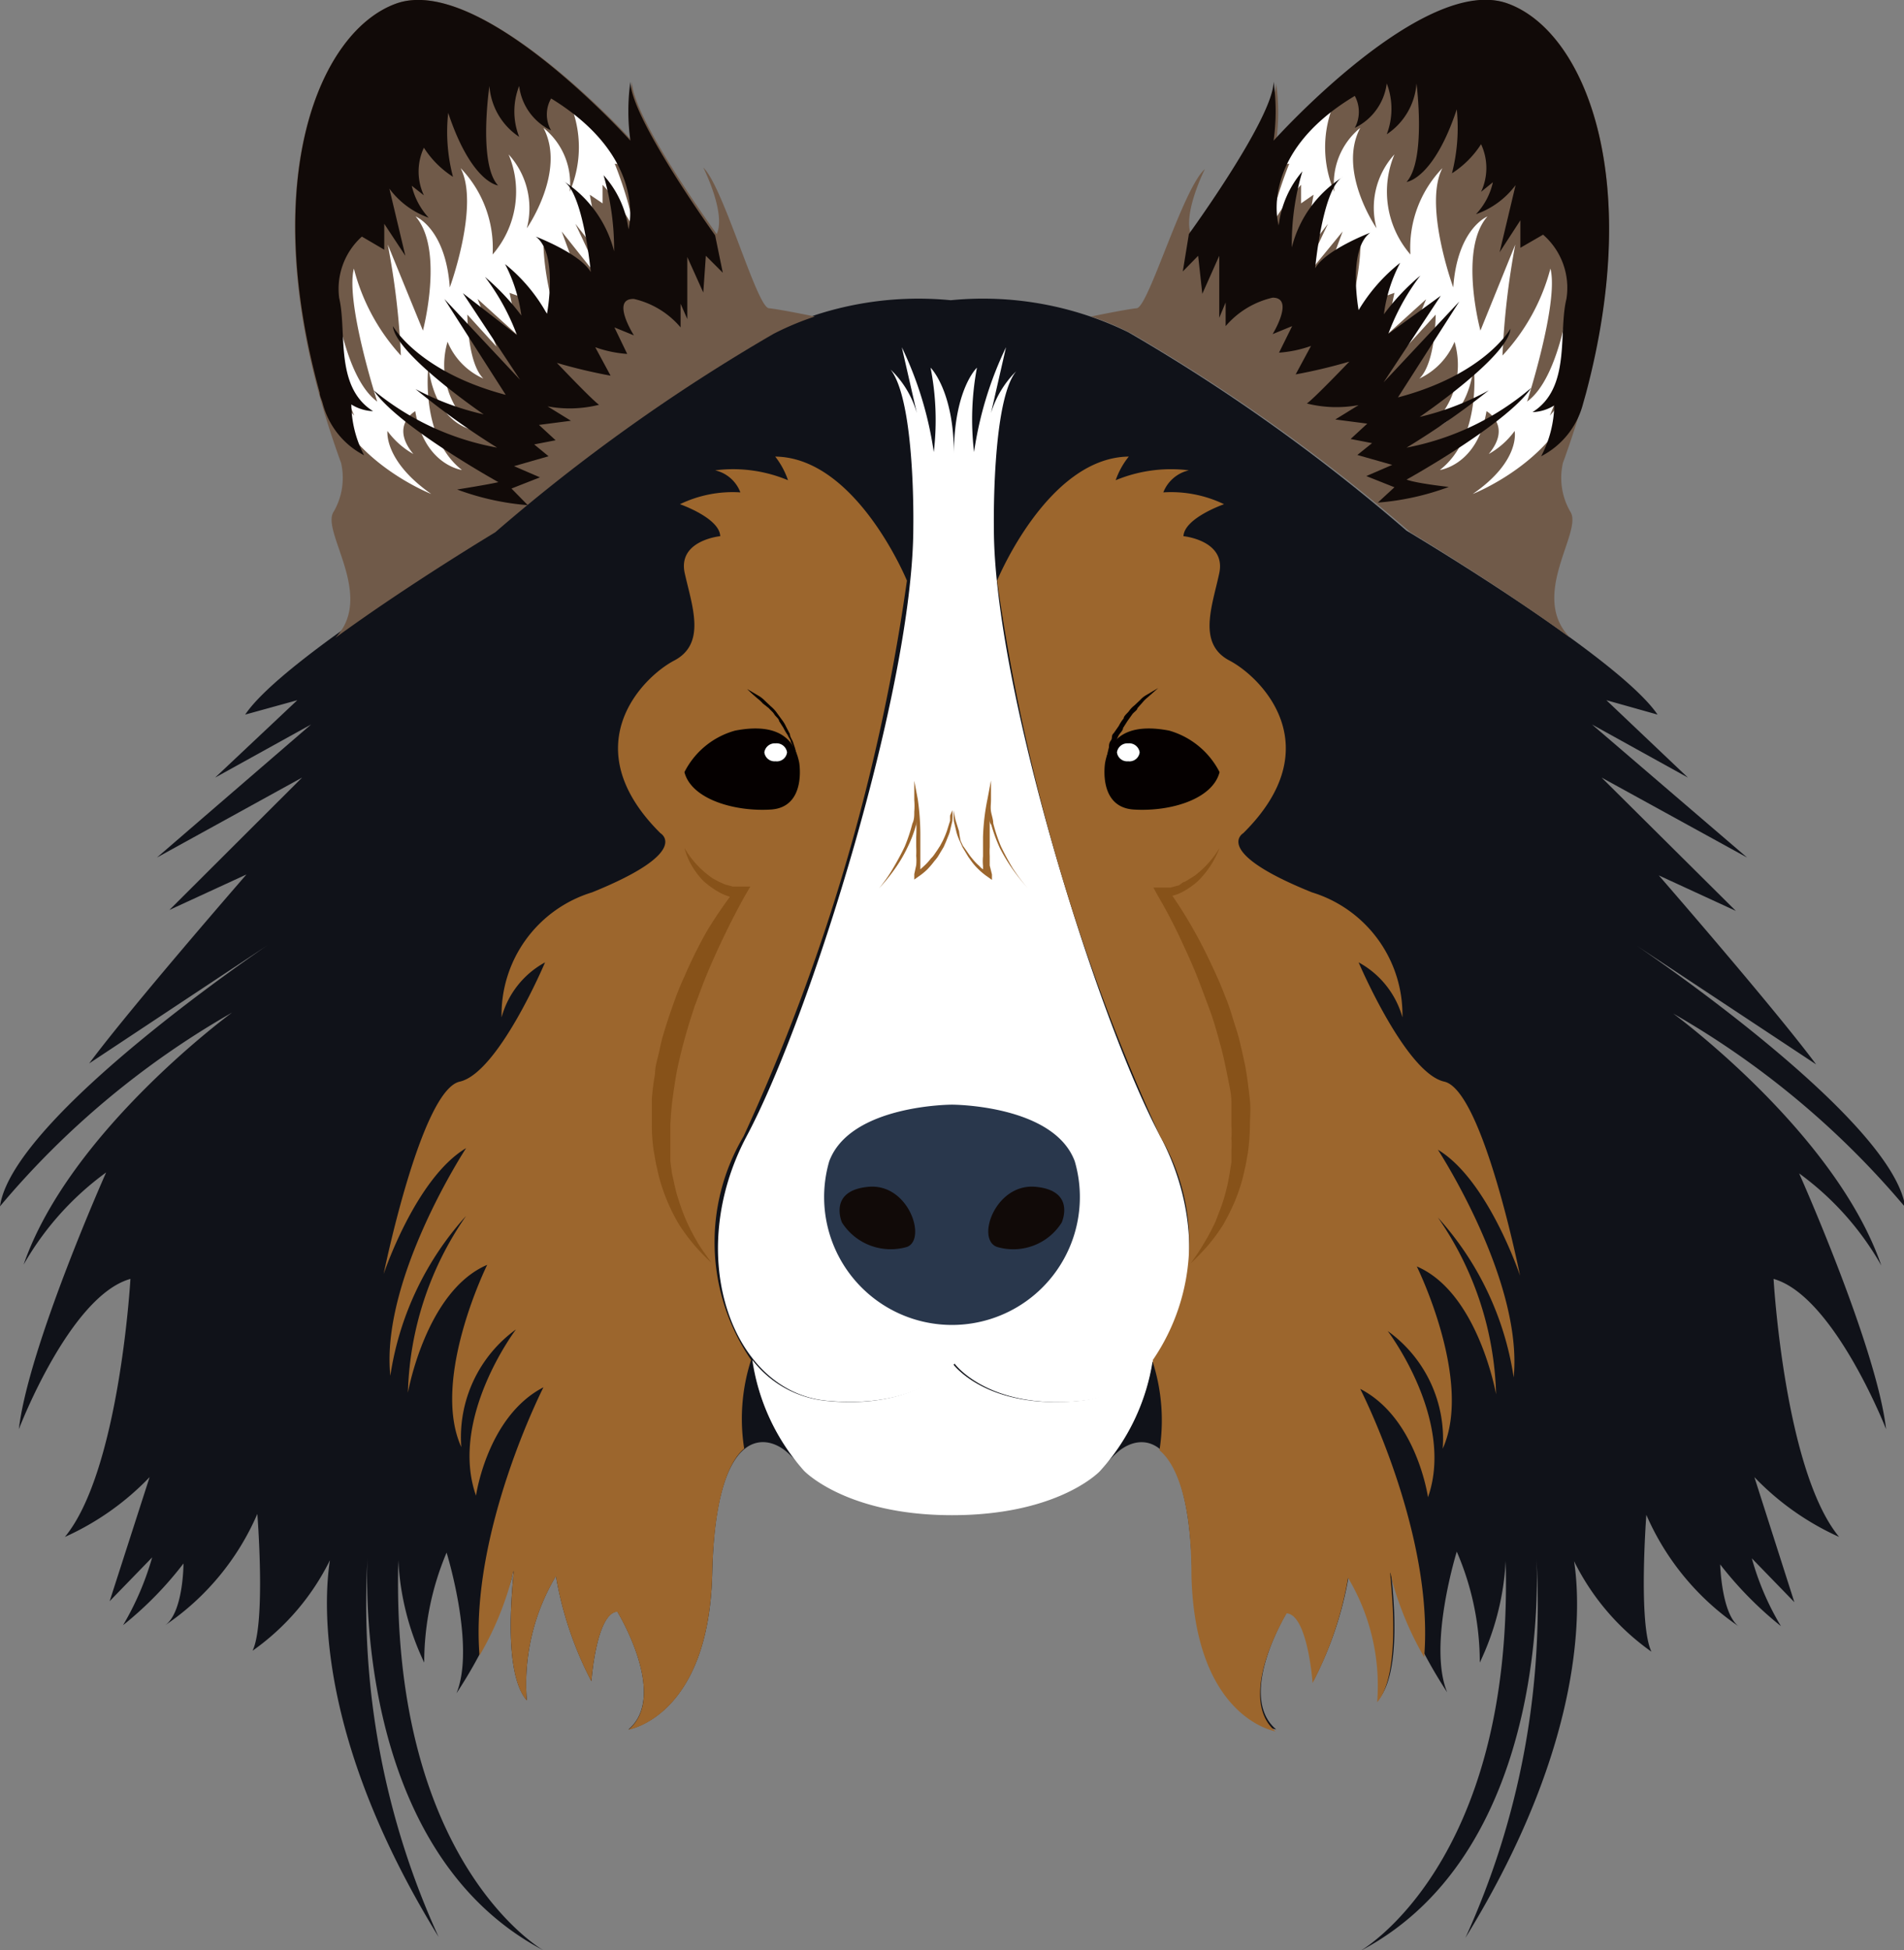
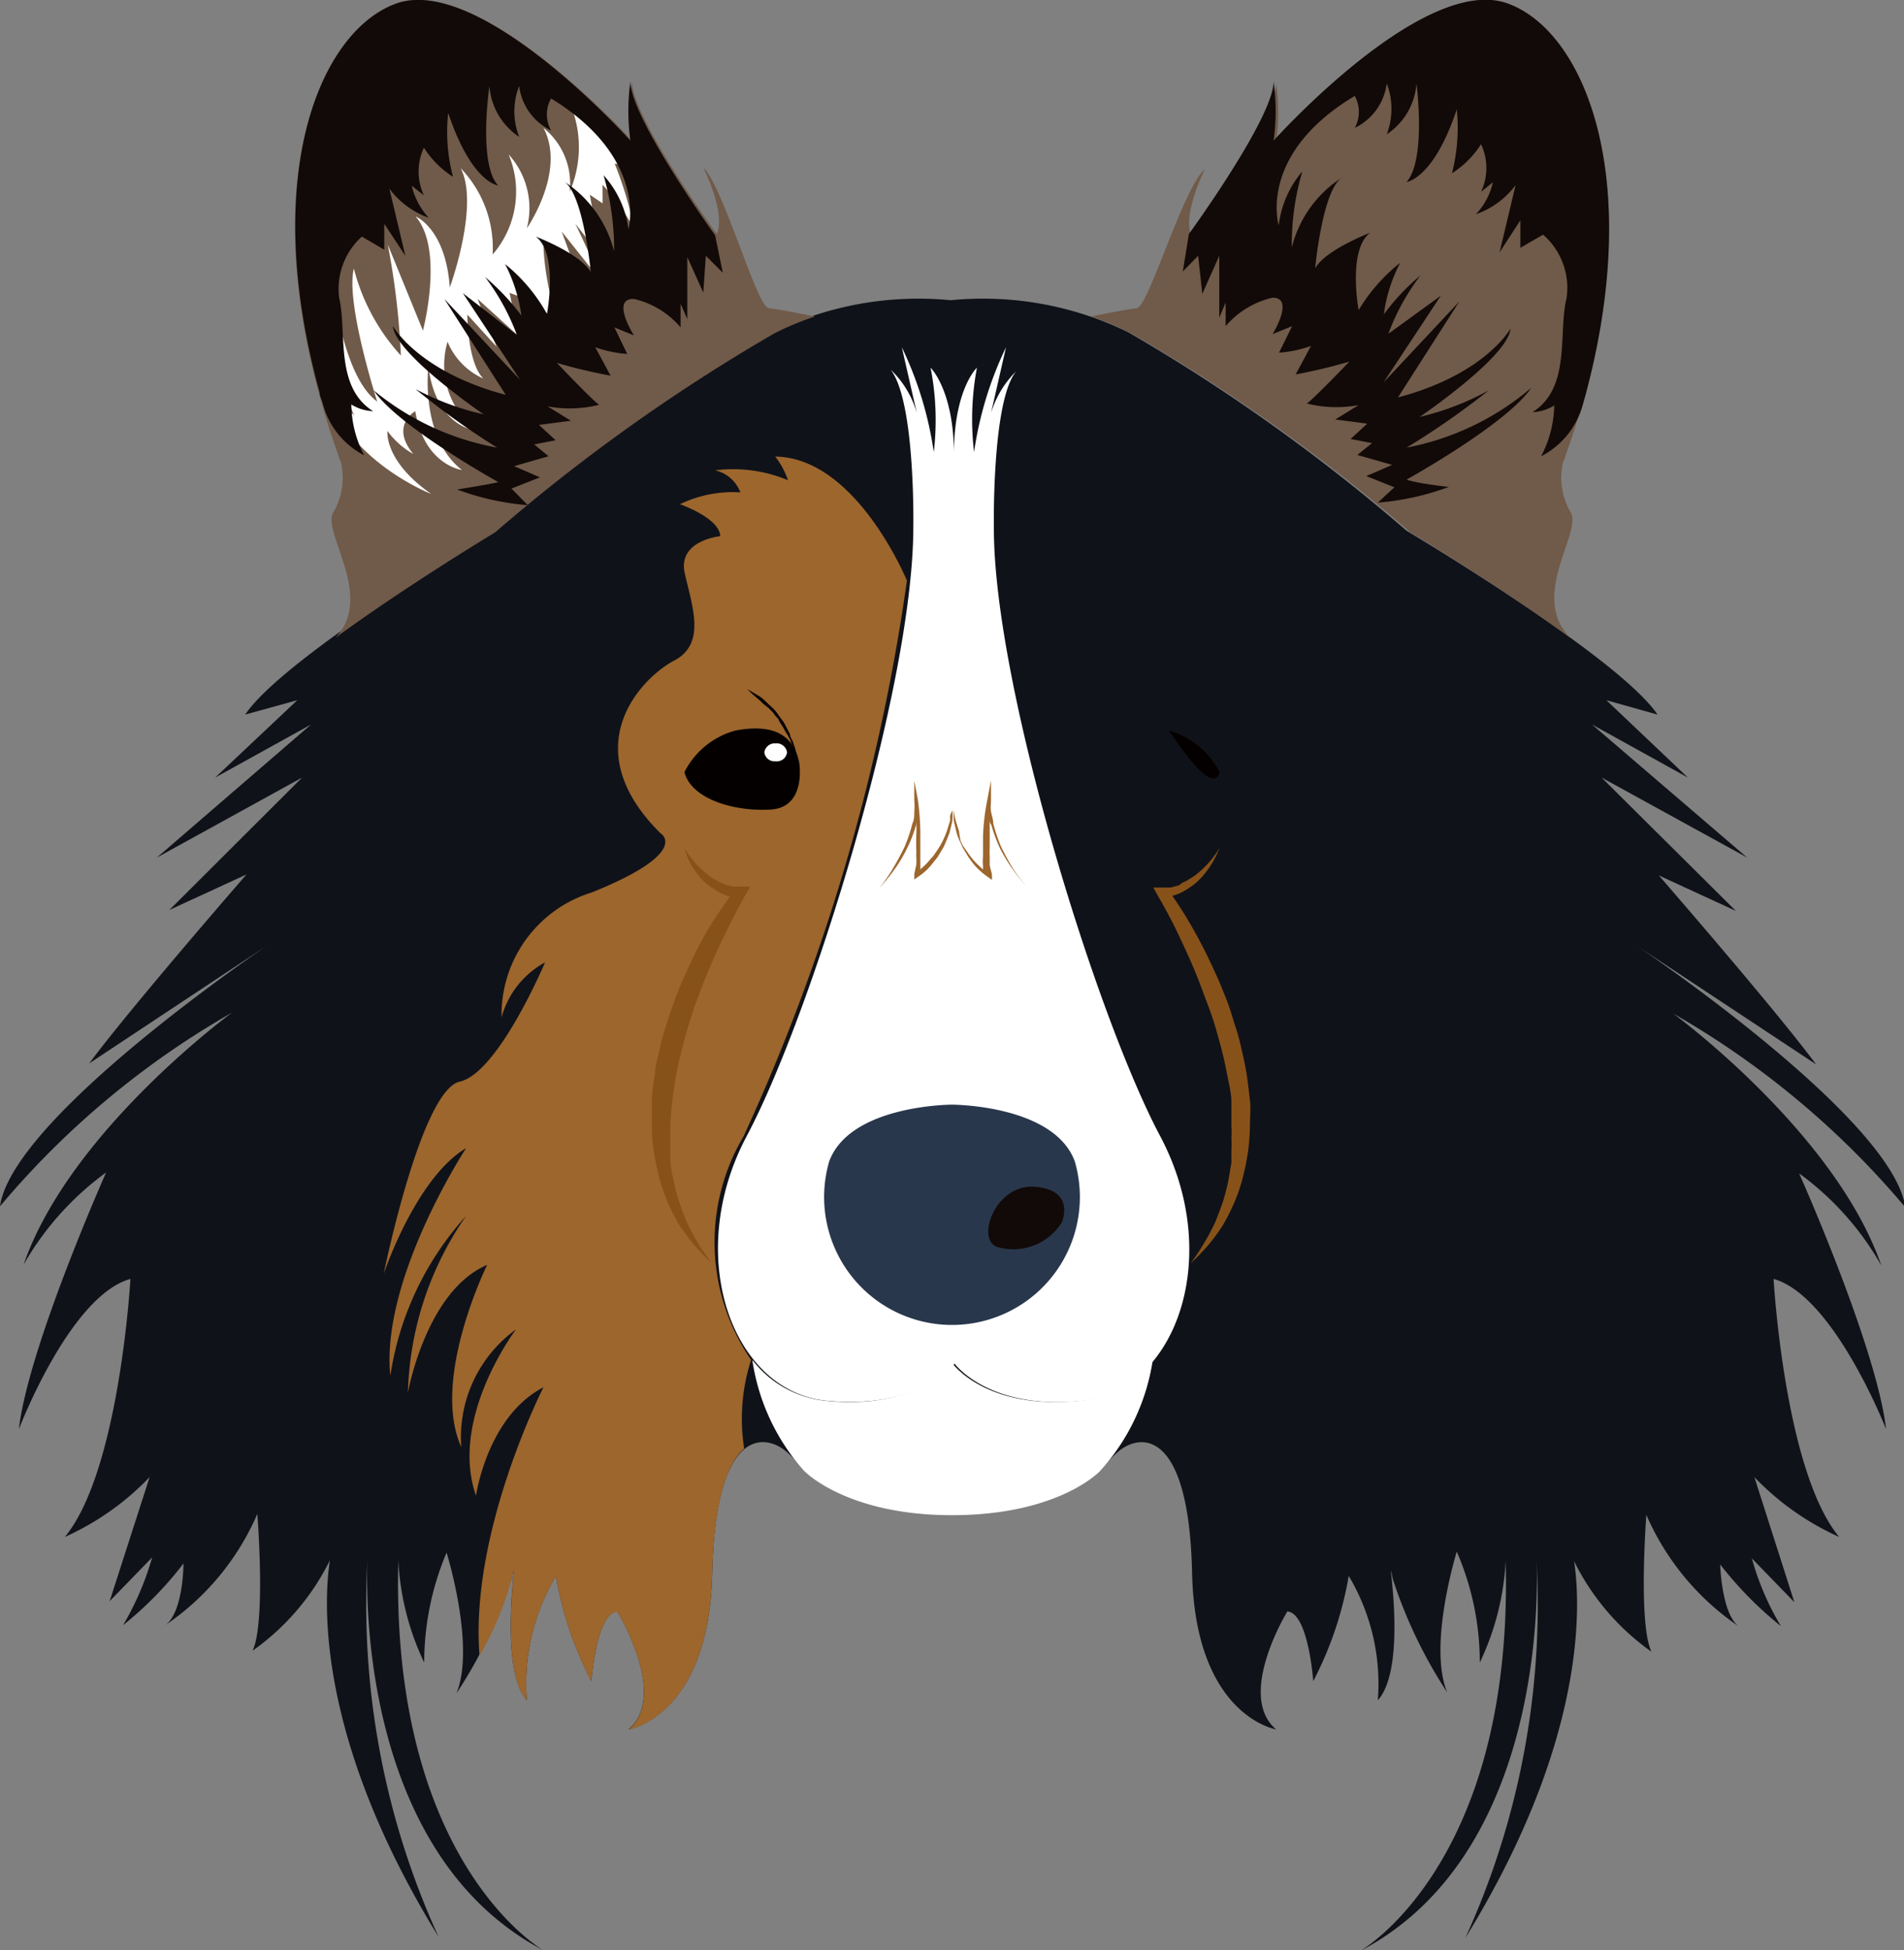
<svg xmlns="http://www.w3.org/2000/svg" viewBox="0 0 59.56 60.99">
  <rect x="0" y="0" width="59.56" height="60.99" fill="#808080" stroke="none" />
  <defs>
    <style>.cls-1{fill:#101219;}.cls-2{fill:#fff;}.cls-3{fill:#29374c;}.cls-4{fill:#110a08;}.cls-5{fill:#9c662d;}.cls-6{fill:#050000;}.cls-7{fill:#875219;}.cls-8{fill:#705a49;}</style>
  </defs>
  <title>icon11</title>
  <g id="レイヤー_2" data-name="レイヤー 2">
    <g id="レイヤー_3" data-name="レイヤー 3">
      <path class="cls-1" d="M59,44.7c-.3-2.58-2.72-8-2.72-8a9.12,9.12,0,0,1,2.57,2.88c-1.44-4.17-6.51-7.88-6.51-7.88a27,27,0,0,1,7.26,6.06c-.39-2.8-8.4-8.18-8.4-8.18l5.61,3.71c-1.29-1.74-4.92-5.91-4.92-5.91l2.41,1.11L50.1,24.32l4.55,2.5L49.8,22.66l3,1.66L50.25,21.9l1.6.45C50.63,20.54,44,16.6,44,16.6a57,57,0,0,0-8.71-6.21,10.34,10.34,0,0,0-5.55-1,10.39,10.39,0,0,0-5.56,1,57,57,0,0,0-8.71,6.21s-6.59,3.94-7.8,5.75L9.3,21.9,6.73,24.32l3-1.66L4.91,26.82l4.54-2.5L5.3,28.46l2.41-1.11s-3.63,4.17-4.92,5.91l5.6-3.71S.39,34.93,0,37.73a26.83,26.83,0,0,1,7.26-6.06S2.18,35.38.74,39.55a9.22,9.22,0,0,1,2.58-2.88S.89,42.12.59,44.7c0,0,1.59-4.17,3.49-4.7,0,0-.34,6-2.05,8.07A8.48,8.48,0,0,0,4.68,46.2L3.43,50.08l1.33-1.37a9,9,0,0,1-.91,2.12A11.15,11.15,0,0,0,5.74,48.9s0,1.52-.57,1.93a8.06,8.06,0,0,0,2.88-3.48s.27,3.41-.15,4.28a7.56,7.56,0,0,0,2.42-2.83c-.2,1.3-.43,5.56,3.4,11.78A25,25,0,0,1,11.5,48.69S10.89,57.79,17,61c0,0-4.79-2.71-4.54-12.2A8.39,8.39,0,0,0,13.27,52a8.83,8.83,0,0,1,.7-3.44s.91,2.93.31,4.4A14.86,14.86,0,0,0,16,49.39c.28-1.31-.48,2.68.48,3.79a6.58,6.58,0,0,1,.91-3.89,11.14,11.14,0,0,0,1.11,3.29s.15-2.13.81-2.18c0,0,1.61,2.63.35,3.69,0,0,2.52-.4,2.62-4.9s1.62-4.39,2.33-3.78a3.8,3.8,0,0,1,.35.35,6.61,6.61,0,0,1-1.43-3.22,3.3,3.3,0,0,0,2.26,1.27c2.94.31,4-1.16,4-1.16s1.07,1.47,4,1.16a3.32,3.32,0,0,0,2.26-1.27,6.61,6.61,0,0,1-1.43,3.22,3.8,3.8,0,0,1,.35-.35c.71-.61,2.22-.71,2.32,3.78s2.63,4.9,2.63,4.9c-1.26-1.06.35-3.69.35-3.69.66.05.81,2.18.81,2.18a11.14,11.14,0,0,0,1.11-3.29,6.58,6.58,0,0,1,.91,3.89c1-1.11.2-5.1.47-3.79a14.76,14.76,0,0,0,1.7,3.54c-.61-1.47.3-4.4.3-4.4A8.71,8.71,0,0,1,46.29,52a8.39,8.39,0,0,0,.81-3.18c.25,9.49-4.55,12.2-4.55,12.2,6.11-3.2,5.51-12.3,5.51-12.3a25.11,25.11,0,0,1-2.22,11.89c3.83-6.22,3.6-10.48,3.4-11.78a7.56,7.56,0,0,0,2.42,2.83c-.42-.87-.16-4.28-.16-4.28a8.14,8.14,0,0,0,2.88,3.48c-.53-.41-.57-1.93-.57-1.93a11.5,11.5,0,0,0,1.9,1.93,8.54,8.54,0,0,1-.91-2.12l1.33,1.37L54.88,46.2a8.48,8.48,0,0,0,2.65,1.87C55.82,46,55.48,40,55.48,40,57.37,40.53,59,44.7,59,44.7Z" />
      <path class="cls-2" d="M36.29,35.53c-2-3.76-5.2-14.09-5.2-19,0,0-.07-4,.7-4.92A3.09,3.09,0,0,0,31,12.92l.47-2.06a11.29,11.29,0,0,0-1,3.28,8.75,8.75,0,0,1,.09-2.64s-.72.67-.72,2.71c0-2-.73-2.71-.73-2.71a8.51,8.51,0,0,1,.1,2.64,11.29,11.29,0,0,0-1-3.28l.47,2.06a3,3,0,0,0-.82-1.36c.78,1,.71,4.92.71,4.92,0,5-3.21,15.29-5.21,19.05s-.45,8,2.5,8.28,4-1.16,4-1.16,1.07,1.47,4,1.16S38.29,39.29,36.29,35.53Z" />
      <path class="cls-3" d="M33.62,36.32c-.66-1.77-3.84-1.77-3.84-1.77s-3.18,0-3.84,1.77a4,4,0,1,0,7.68,0Z" />
-       <path class="cls-4" d="M26.34,38.24s-.45-1,.82-1.12S29,38.77,28.37,39A1.81,1.81,0,0,1,26.34,38.24Z" />
      <path class="cls-4" d="M33.21,38.24s.46-1-.81-1.12S30.52,38.77,31.19,39A1.79,1.79,0,0,0,33.21,38.24Z" />
      <path class="cls-5" d="M23.5,42.54a6.5,6.5,0,0,1-.24-7,62.28,62.28,0,0,0,5.11-17.38s-1.58-3.85-4.12-3.88a2.51,2.51,0,0,1,.4.74,4.45,4.45,0,0,0-2.28-.31,1.11,1.11,0,0,1,.79.69,3.79,3.79,0,0,0-1.89.37s1.24.43,1.26,1c0,0-1.34.13-1.11,1.16s.68,2.2-.33,2.73-3.15,2.7-.43,5.4c0,0,1,.58-2.14,1.85a4,4,0,0,0-2.83,3.91,2.79,2.79,0,0,1,1.36-1.72s-1.46,3.46-2.67,3.73S12,39.85,12,39.85s1-3,2.58-3.94c0,0-2.68,4.09-2.37,7.12a9.56,9.56,0,0,1,2.37-5,10.13,10.13,0,0,0-1.82,5.53s.56-3.18,2.48-4c0,0-1.77,3.58-.81,5.7a4.16,4.16,0,0,1,1.71-3.68s-2.1,2.77-1.25,5.2c0,0,.35-2.48,2.11-3.39,0,0-2.31,4.52-2,8.39a9.75,9.75,0,0,0,1-2.38c.28-1.31-.48,2.68.48,3.79a6.58,6.58,0,0,1,.91-3.89,11.14,11.14,0,0,0,1.11,3.29s.15-2.13.81-2.18c0,0,1.61,2.63.35,3.69,0,0,2.52-.4,2.62-4.9.06-2.4.52-3.49,1-3.89a6,6,0,0,1,.21-2.76Z" />
-       <path class="cls-5" d="M36.06,42.54a6.51,6.51,0,0,0,.23-7,62.63,62.63,0,0,1-5.1-17.38s1.58-3.85,4.12-3.88a2.47,2.47,0,0,0-.41.74,4.51,4.51,0,0,1,2.29-.31,1.13,1.13,0,0,0-.8.69,3.82,3.82,0,0,1,1.9.37s-1.24.43-1.27,1c0,0,1.34.13,1.12,1.16s-.69,2.2.32,2.73,3.16,2.7.43,5.4c0,0-1,.58,2.15,1.85a4,4,0,0,1,2.83,3.91,2.82,2.82,0,0,0-1.37-1.72s1.47,3.46,2.68,3.73,2.37,6.07,2.37,6.07-1-3-2.57-3.94c0,0,2.67,4.09,2.37,7.12a9.56,9.56,0,0,0-2.37-5,10.13,10.13,0,0,1,1.82,5.53s-.56-3.18-2.48-4c0,0,1.77,3.58.81,5.7a4.15,4.15,0,0,0-1.72-3.68s2.11,2.77,1.26,5.2c0,0-.35-2.48-2.12-3.39,0,0,2.32,4.52,2,8.39a10.16,10.16,0,0,1-1-2.38c-.27-1.31.49,2.68-.47,3.79a6.58,6.58,0,0,0-.91-3.89,11.14,11.14,0,0,1-1.11,3.29s-.15-2.13-.81-2.18c0,0-1.61,2.63-.35,3.69,0,0-2.53-.4-2.63-4.9,0-2.4-.51-3.49-1-3.89a6,6,0,0,0-.21-2.76Z" />
      <path class="cls-6" d="M21.41,24.15A2.53,2.53,0,0,1,23,22.85c1-.19,1.8,0,2,1,0,0,.24,1.4-.89,1.47S21.63,25,21.41,24.15Z" />
      <path class="cls-2" d="M24.62,23.53a.32.32,0,0,1-.36.28.32.32,0,0,1-.35-.28.33.33,0,0,1,.35-.28A.33.33,0,0,1,24.62,23.53Z" />
      <path class="cls-6" d="M24.94,23.82a.67.67,0,0,0,0-.12,3.05,3.05,0,0,0-.11-.3,1.63,1.63,0,0,0-.09-.19c0-.07-.07-.14-.1-.22a1.59,1.59,0,0,1-.13-.22l-.14-.22c0-.07-.11-.14-.15-.21s-.12-.13-.17-.19L23.86,22a1.1,1.1,0,0,0-.16-.15c-.2-.17-.33-.3-.33-.3l.39.23a1,1,0,0,1,.17.14l.18.17a1.09,1.09,0,0,1,.18.19l.16.22a1.09,1.09,0,0,1,.14.23l.12.23c0,.08.06.16.09.23l.07.21A2,2,0,0,1,24.94,23.82Z" />
-       <path class="cls-6" d="M38.15,24.15a2.56,2.56,0,0,0-1.58-1.3c-1-.19-1.81,0-2,1,0,0-.24,1.4.9,1.47S37.93,25,38.15,24.15Z" />
-       <path class="cls-2" d="M34.94,23.53a.32.32,0,0,0,.35.28.32.32,0,0,0,.36-.28.33.33,0,0,0-.36-.28A.33.33,0,0,0,34.94,23.53Z" />
-       <path class="cls-6" d="M34.61,23.82a2.55,2.55,0,0,1,.08-.45c0-.06,0-.13.06-.21s0-.15.09-.23L35,22.7a1.14,1.14,0,0,1,.15-.23c0-.07.1-.15.16-.22a.81.81,0,0,1,.18-.19l.18-.17a.75.75,0,0,1,.17-.14l.39-.23-.34.3a1.06,1.06,0,0,0-.15.15l-.16.18c0,.06-.11.12-.16.19l-.15.21-.14.22c0,.08-.09.15-.13.22s-.07.15-.1.22a.82.82,0,0,0-.09.19c-.05.12-.1.23-.12.3S34.61,23.82,34.61,23.82Z" />
+       <path class="cls-6" d="M38.15,24.15a2.56,2.56,0,0,0-1.58-1.3S37.93,25,38.15,24.15Z" />
      <path class="cls-7" d="M21.41,26.52a2.93,2.93,0,0,0,.77.87,1.2,1.2,0,0,0,.24.15.67.67,0,0,0,.12.06l.13.06.26.07c.09,0,.18,0,.27,0l.27,0-.14.24c-.25.44-.49.91-.71,1.37s-.43.93-.62,1.41l-.27.72c-.08.24-.16.49-.23.73s-.14.49-.2.74-.12.5-.16.75-.08.5-.11.75-.05.5-.06.75v.38c0,.13,0,.26,0,.38l0,.38.05.37c.06.25.1.5.18.74a6.93,6.93,0,0,0,.26.72,6.24,6.24,0,0,0,.35.68c.13.23.29.43.44.65a5.9,5.9,0,0,1-.55-.57,5.84,5.84,0,0,1-.47-.64,5.87,5.87,0,0,1-.62-1.49l-.09-.39-.07-.4a5.52,5.52,0,0,1-.06-.81c0-.27,0-.53,0-.8a7,7,0,0,1,.1-.8c0-.27.1-.53.15-.79s.13-.52.21-.77.17-.51.26-.76.19-.49.3-.73a14.63,14.63,0,0,1,.71-1.43A13.69,13.69,0,0,1,23,27.83l.13.28c-.1,0-.21,0-.32-.07a1.48,1.48,0,0,1-.29-.12l-.14-.08-.13-.09a2.43,2.43,0,0,1-.25-.2,2.52,2.52,0,0,1-.37-.49A2.24,2.24,0,0,1,21.41,26.52Z" />
      <path class="cls-7" d="M38.15,26.52a2.9,2.9,0,0,1-.64,1,1.59,1.59,0,0,1-.24.2l-.13.09-.14.08a1.34,1.34,0,0,1-.3.12,3,3,0,0,1-.32.07l.14-.28a13.69,13.69,0,0,1,.85,1.34c.26.46.49.94.71,1.43.11.24.2.48.3.73s.17.51.25.76a6.73,6.73,0,0,1,.21.77c.06.26.12.52.16.79s.07.53.1.8,0,.53,0,.8a7.36,7.36,0,0,1-.06.81l-.07.4-.09.39a5.36,5.36,0,0,1-.26.77,6.91,6.91,0,0,1-.36.72,5.84,5.84,0,0,1-.47.64,7.4,7.4,0,0,1-.55.57,6.64,6.64,0,0,0,.43-.65,6.33,6.33,0,0,0,.36-.68c.09-.24.19-.48.26-.72a6.11,6.11,0,0,0,.17-.74l.06-.37,0-.38a2.38,2.38,0,0,0,0-.38,2.41,2.41,0,0,0,0-.38c0-.25,0-.5,0-.75s-.06-.5-.11-.75-.1-.5-.16-.75-.13-.49-.2-.74-.15-.49-.24-.73-.18-.48-.27-.72c-.18-.48-.39-.94-.61-1.41s-.46-.93-.72-1.37l-.13-.24.27,0c.08,0,.18,0,.26,0l.27-.07L37,27.6a.52.52,0,0,0,.13-.06l.24-.15A3.07,3.07,0,0,0,38.15,26.52Z" />
      <path class="cls-5" d="M29.72,25.51c0,.06,0,.11,0,.16l-.1.32a2.88,2.88,0,0,1-.13.31l-.08.15-.09.14-.09.13a.69.69,0,0,1-.11.13,1.7,1.7,0,0,1-.22.24l-.11.1,0-.11c0-.1,0-.2,0-.3s0-.2,0-.3,0-.2,0-.3A8,8,0,0,0,28.71,25l-.11-.58,0,.6a2.36,2.36,0,0,1,0,.37c0,.12,0,.25-.06.37a5.07,5.07,0,0,1-.24.72c-.11.23-.23.45-.36.67a4.46,4.46,0,0,1-.44.63,5.58,5.58,0,0,0,.49-.6,4.4,4.4,0,0,0,.39-.66,4.06,4.06,0,0,0,.28-.73,1.29,1.29,0,0,0,0-.19h0a5.65,5.65,0,0,1,0,.58c0,.1,0,.2,0,.3a2.83,2.83,0,0,1,0,.29,1.55,1.55,0,0,1,0,.29l-.06.28,0,.17.14-.1a2,2,0,0,0,.27-.22,2.75,2.75,0,0,0,.22-.26,1.34,1.34,0,0,0,.11-.14l.09-.15.09-.15.07-.16.06-.15a1.66,1.66,0,0,0,.06-.16l.08-.34a1.87,1.87,0,0,0,0-.34l0-.34,0,.34Z" />
      <path class="cls-5" d="M31.67,27.14c-.13-.22-.25-.44-.36-.67a5.07,5.07,0,0,1-.24-.72c0-.12-.05-.25-.07-.37s0-.25,0-.37l0-.6-.11.58a6.9,6.9,0,0,0-.14,1.19c0,.1,0,.2,0,.3s0,.2,0,.3a1.54,1.54,0,0,0,0,.3l0,.11a.52.52,0,0,1-.11-.1,1.75,1.75,0,0,1-.23-.24,1.47,1.47,0,0,1-.1-.13l-.09-.13-.1-.14-.07-.15A2.88,2.88,0,0,1,30,26l-.1-.32a1.75,1.75,0,0,1-.06-.33l0-.34v.34a1.86,1.86,0,0,0,0,.34l.08.34a1.66,1.66,0,0,0,.12.31l.07.16.09.15.09.15.1.14a1.86,1.86,0,0,0,.23.26,2,2,0,0,0,.27.22l.14.1,0-.17-.07-.28c0-.1,0-.2,0-.29a2.83,2.83,0,0,1,0-.29v-.3c0-.19,0-.39,0-.58h0c0,.06,0,.13.05.19a4.93,4.93,0,0,0,.27.73,5.52,5.52,0,0,0,.4.66,7,7,0,0,0,.48.6A5.39,5.39,0,0,1,31.67,27.14Z" />
      <path class="cls-2" d="M29.78,47.39c3.2,0,4.51-1.26,4.62-1.37a6.63,6.63,0,0,0,1.66-3.48,3.32,3.32,0,0,1-2.26,1.27c-2.95.31-4-1.16-4-1.16s-1.08,1.47-4,1.16a3.3,3.3,0,0,1-2.26-1.27A6.62,6.62,0,0,0,25.15,46S26.46,47.39,29.78,47.39Z" />
      <path class="cls-8" d="M49.12,16c.42.61-1.31,2.63,0,3.95h0c-2.27-1.66-5-3.3-5-3.3a57,57,0,0,0-8.71-6.21,8.3,8.3,0,0,0-1.28-.54h0s1.06-.22,1.43-.26,1.44-3.75,2.13-4.35c0,0-.72,1.43-.42,2.08,0,0,2.65-3.64,2.65-4.77a6.7,6.7,0,0,1,0,1.85S44.57-.86,47.19.12s4.62,6.37,1.7,14.36A2.11,2.11,0,0,0,49.12,16Z" />
-       <path class="cls-2" d="M46.07,15.45s3.39-1.32,3.41-4.23a4.55,4.55,0,0,1-1,1.78,8.12,8.12,0,0,0,.64-3.87s-.3,2.67-1.35,3.43c0,0,1-3.1.73-4.16A6.36,6.36,0,0,1,47,11.12a24.53,24.53,0,0,1,.4-3.47l-1.09,2.69s-.69-2.54.22-3.57c0,0-.94.37-1.07,2.22,0,0-.94-2.57-.34-3.73a3.58,3.58,0,0,0-1,2.7,3,3,0,0,1-.5-3.13,2.47,2.47,0,0,0-.56,2.31S41.83,5.36,42.55,4a2.24,2.24,0,0,0-.81,2,3.52,3.52,0,0,1,0-2.79s-2.31,1.2-2.66,2.79a1.6,1.6,0,0,1,1.25-.88,12.9,12.9,0,0,0-.63,2.07,6.94,6.94,0,0,1,1-1.41l0,.58.39-.27-.34,1.94L41.54,7l-.9,1.9L42,7.24l-.31.84.87-.37A8.24,8.24,0,0,1,42.12,10s.53-.14,1-1.13l-.06.49.56-.2-.28,1.35,1.27-1.15L44,10.84l.91-1s0,1.51-.51,2a2.2,2.2,0,0,0,1.1-1.15,2.57,2.57,0,0,1-.92,2.78s1.27-.08,1.52-2c0,0,.27,2.2-1.06,3.23,0,0,1.18-.15,1.46-1.84,0,0,.81.45.07,1.34a2.55,2.55,0,0,0,.81-.72S47.58,14.41,46.07,15.45Z" />
      <path class="cls-4" d="M47.19.12c-2.62-1-7.35,4.28-7.35,4.28a6.7,6.7,0,0,0,0-1.85c0,1.13-2.65,4.77-2.65,4.77L37,8.49,37.48,8l.13,1.19L38.14,8l0,1.94.2-.48,0,.74a2.74,2.74,0,0,1,1.47-.89c.7,0,0,1.14,0,1.14l.61-.25-.41.83a3.78,3.78,0,0,0,1-.21l-.48.89a16.78,16.78,0,0,0,1.68-.4s-1.13,1.18-1.33,1.31a3.81,3.81,0,0,0,1.62.05l-.73.45,1,.13-.52.48.67.13-.46.37,1.09.31-.81.35.88.35-.52.48a8.21,8.21,0,0,0,2.22-.49S44.31,15.12,44,15c0,0,3.14-1.74,3.9-2.87A8.43,8.43,0,0,1,44,14a24.92,24.92,0,0,0,2.57-1.79,8.51,8.51,0,0,1-2.16.83s2.77-1.88,2.84-2.76c0,0-.79,1.43-3.52,2.15l1.92-3-2.37,2.53,1.79-2.71-1.64,1.19a7,7,0,0,1,1-1.82,6.93,6.93,0,0,0-1.14,1.21,4.73,4.73,0,0,1,.51-1.61A5.43,5.43,0,0,0,42.5,9.7s-.35-1.89.36-2.42c0,0-1.39.53-1.72,1.11,0,0,.23-2.5.86-2.85a3.64,3.64,0,0,0-1.59,2.2,7.93,7.93,0,0,1,.33-2.38A3.17,3.17,0,0,0,40,7.05S39.32,4.83,42.38,3a1.05,1.05,0,0,1,0,1,1.8,1.8,0,0,0,1-1.39,2.23,2.23,0,0,1,0,1.59,2.09,2.09,0,0,0,.93-1.59S44.62,5,44,5.69c0,0,.84-.08,1.57-2.27a5.75,5.75,0,0,1-.15,2,3,3,0,0,0,.91-.91,1.76,1.76,0,0,1,0,1.49l.37-.3a2.12,2.12,0,0,1-.53,1,2.63,2.63,0,0,0,1.24-.91l-.5,2.1.65-1v.86l.71-.41A2.2,2.2,0,0,1,49,9.35c-.26,1.06.15,2.78-1.06,3.54a1.37,1.37,0,0,0,.68-.21,3.57,3.57,0,0,1-.41,1.59,2.57,2.57,0,0,0,1.31-1.64l.09-.32v0C51.42,5.51,49.55,1,47.19.12Z" />
      <path class="cls-8" d="M10.44,16c-.42.61,1.31,2.63.05,3.95h0c2.27-1.66,5-3.3,5-3.3a57,57,0,0,1,8.71-6.21,8.85,8.85,0,0,1,1.29-.54h0s-1.06-.22-1.44-.26S22.63,5.84,22,5.24c0,0,.72,1.43.42,2.08,0,0-2.65-3.64-2.65-4.77a6.7,6.7,0,0,0,0,1.85S15-.86,12.37.12s-4.62,6.37-1.7,14.36A2.11,2.11,0,0,1,10.44,16Z" />
      <path class="cls-2" d="M13.49,15.45s-3.39-1.32-3.41-4.23a4.48,4.48,0,0,0,1,1.78,8.16,8.16,0,0,1-.63-3.87s.3,2.67,1.35,3.43c0,0-1-3.1-.73-4.16a6.36,6.36,0,0,0,1.47,2.72,23.62,23.62,0,0,0-.41-3.47l1.1,2.69S13.9,7.8,13,6.77c0,0,.94.37,1.07,2.22,0,0,.94-2.57.34-3.73a3.6,3.6,0,0,1,1,2.7,3,3,0,0,0,.5-3.13,2.49,2.49,0,0,1,.57,2.31S17.72,5.36,17,4a2.23,2.23,0,0,1,.82,2,3.52,3.52,0,0,0,0-2.79s2.31,1.2,2.66,2.79a1.6,1.6,0,0,0-1.25-.88,12.21,12.21,0,0,1,.62,2.07,6.73,6.73,0,0,0-1-1.41l0,.58-.4-.27.35,1.94L18,7l.89,1.9L17.57,7.24l.31.84L17,7.71A8.31,8.31,0,0,0,17.44,10s-.53-.14-1-1.13l.06.49-.56-.2.28,1.35L14.94,9.35l.59,1.49-.91-1s0,1.51.5,2A2.16,2.16,0,0,1,14,10.69a2.58,2.58,0,0,0,.91,2.78s-1.26-.08-1.51-2c0,0-.27,2.2,1.05,3.23,0,0-1.18-.15-1.46-1.84,0,0-.8.45-.06,1.34a2.55,2.55,0,0,1-.81-.72S12,14.41,13.49,15.45Z" />
      <path class="cls-4" d="M19.72,2.55a6.7,6.7,0,0,0,0,1.85S15-.86,12.37.12C10,1,8.13,5.51,10,12.28a0,0,0,0,0,0,0c0,.11.06.21.09.32a2.55,2.55,0,0,0,1.3,1.64,3.51,3.51,0,0,1-.4-1.59,1.37,1.37,0,0,0,.68.21c-1.21-.76-.81-2.48-1.06-3.54a2.2,2.2,0,0,1,.71-1.92l.7.41V7l.66,1-.5-2.1a2.63,2.63,0,0,0,1.23.91,2.22,2.22,0,0,1-.53-1l.38.3a1.76,1.76,0,0,1,0-1.49,3,3,0,0,0,.91.91,5.51,5.51,0,0,1-.15-2c.73,2.19,1.56,2.27,1.56,2.27-.63-.68-.27-3.11-.27-3.11a2.09,2.09,0,0,0,.93,1.59,2.18,2.18,0,0,1,0-1.59,1.78,1.78,0,0,0,1,1.39,1,1,0,0,1,0-1c3.05,1.87,2.42,4.09,2.42,4.09a3.11,3.11,0,0,0-.78-1.69,8.27,8.27,0,0,1,.33,2.38,3.68,3.68,0,0,0-1.59-2.2c.63.35.86,2.85.86,2.85-.33-.58-1.72-1.11-1.72-1.11.71.53.35,2.42.35,2.42a5.29,5.29,0,0,0-1.31-1.56,5,5,0,0,1,.51,1.61,7.34,7.34,0,0,0-1.14-1.21,7,7,0,0,1,1,1.82L14.48,9.17l1.79,2.71L13.9,9.35l1.92,3c-2.73-.72-3.53-2.15-3.53-2.15.08.88,2.84,2.76,2.84,2.76A8.56,8.56,0,0,1,13,12.17,23.84,23.84,0,0,0,15.55,14a8.43,8.43,0,0,1-3.86-1.79c.76,1.13,3.9,2.87,3.9,2.87-.34.08-1.29.23-1.29.23a8.17,8.17,0,0,0,2.21.49L16,15.28l.89-.35-.81-.35,1.08-.31-.45-.37.67-.13-.52-.48,1-.13-.73-.45a3.78,3.78,0,0,0,1.61-.05c-.2-.13-1.32-1.31-1.32-1.31a16.78,16.78,0,0,0,1.68.4l-.48-.89a3.76,3.76,0,0,0,1,.21l-.4-.83.61.25s-.74-1.16,0-1.14a2.7,2.7,0,0,1,1.46.89l0-.74.21.48,0-1.94L22,9.15,22.08,8l.53.53-.24-1.17S19.72,3.68,19.72,2.55Z" />
    </g>
  </g>
</svg>